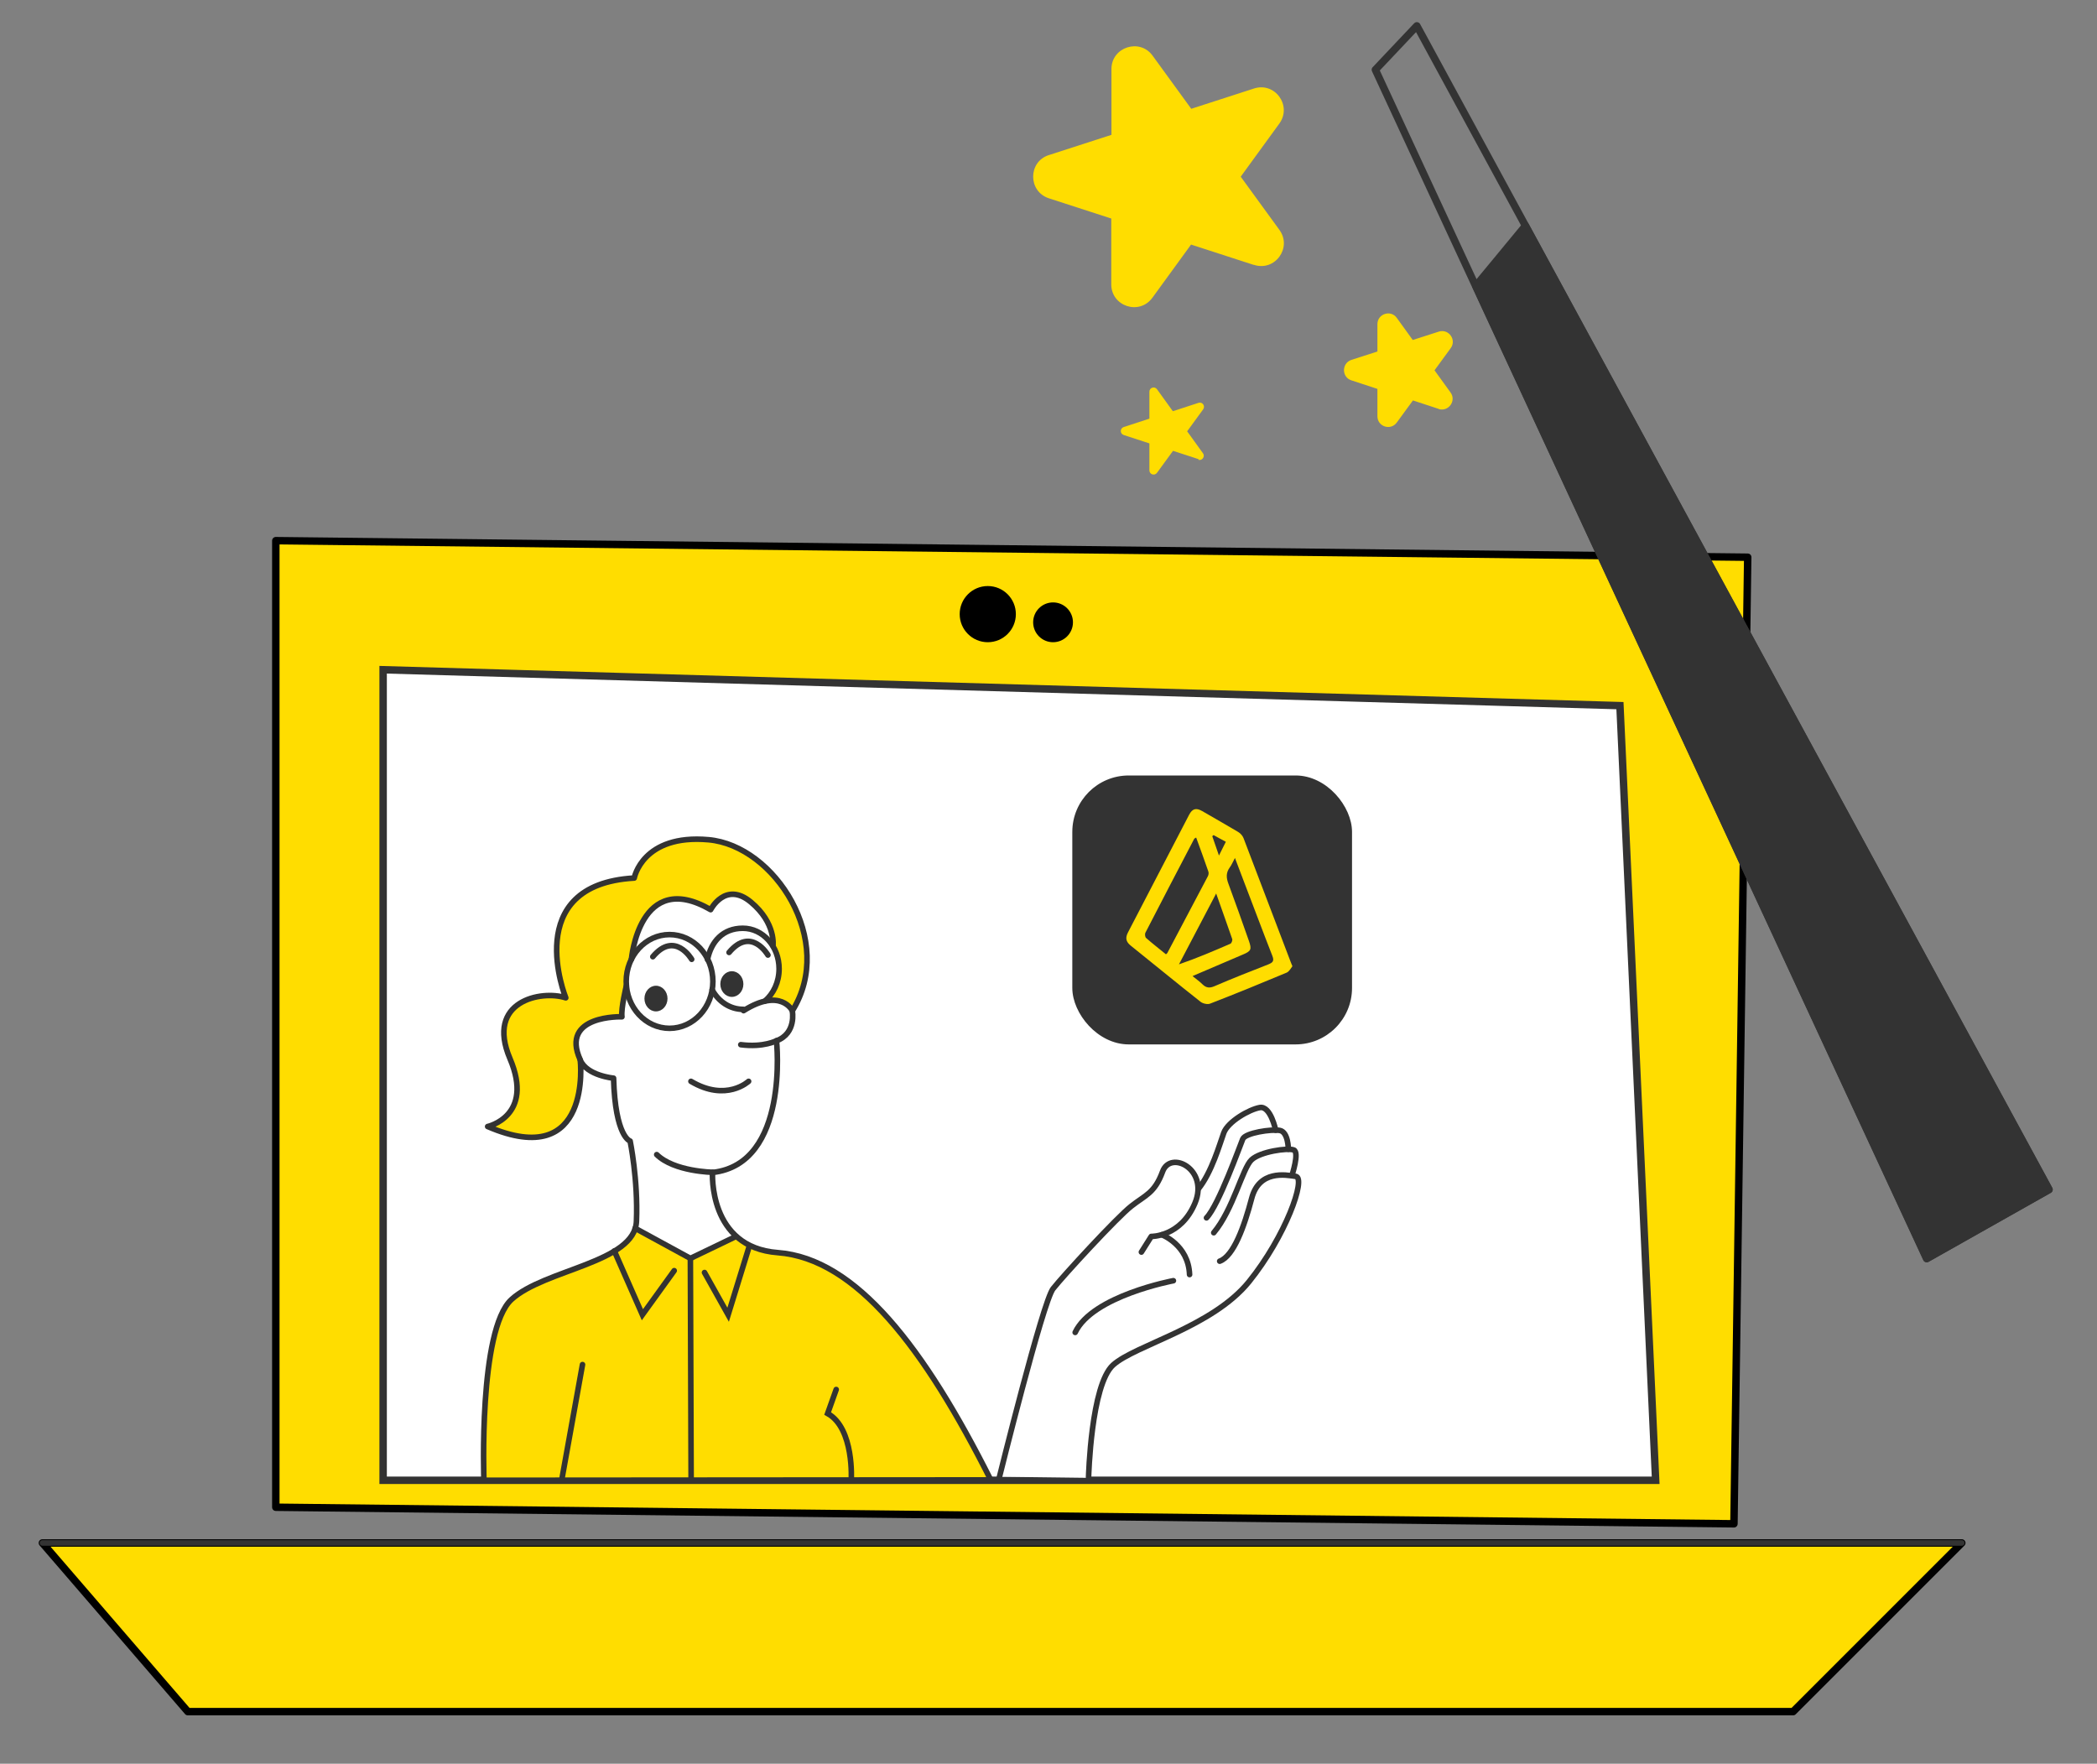
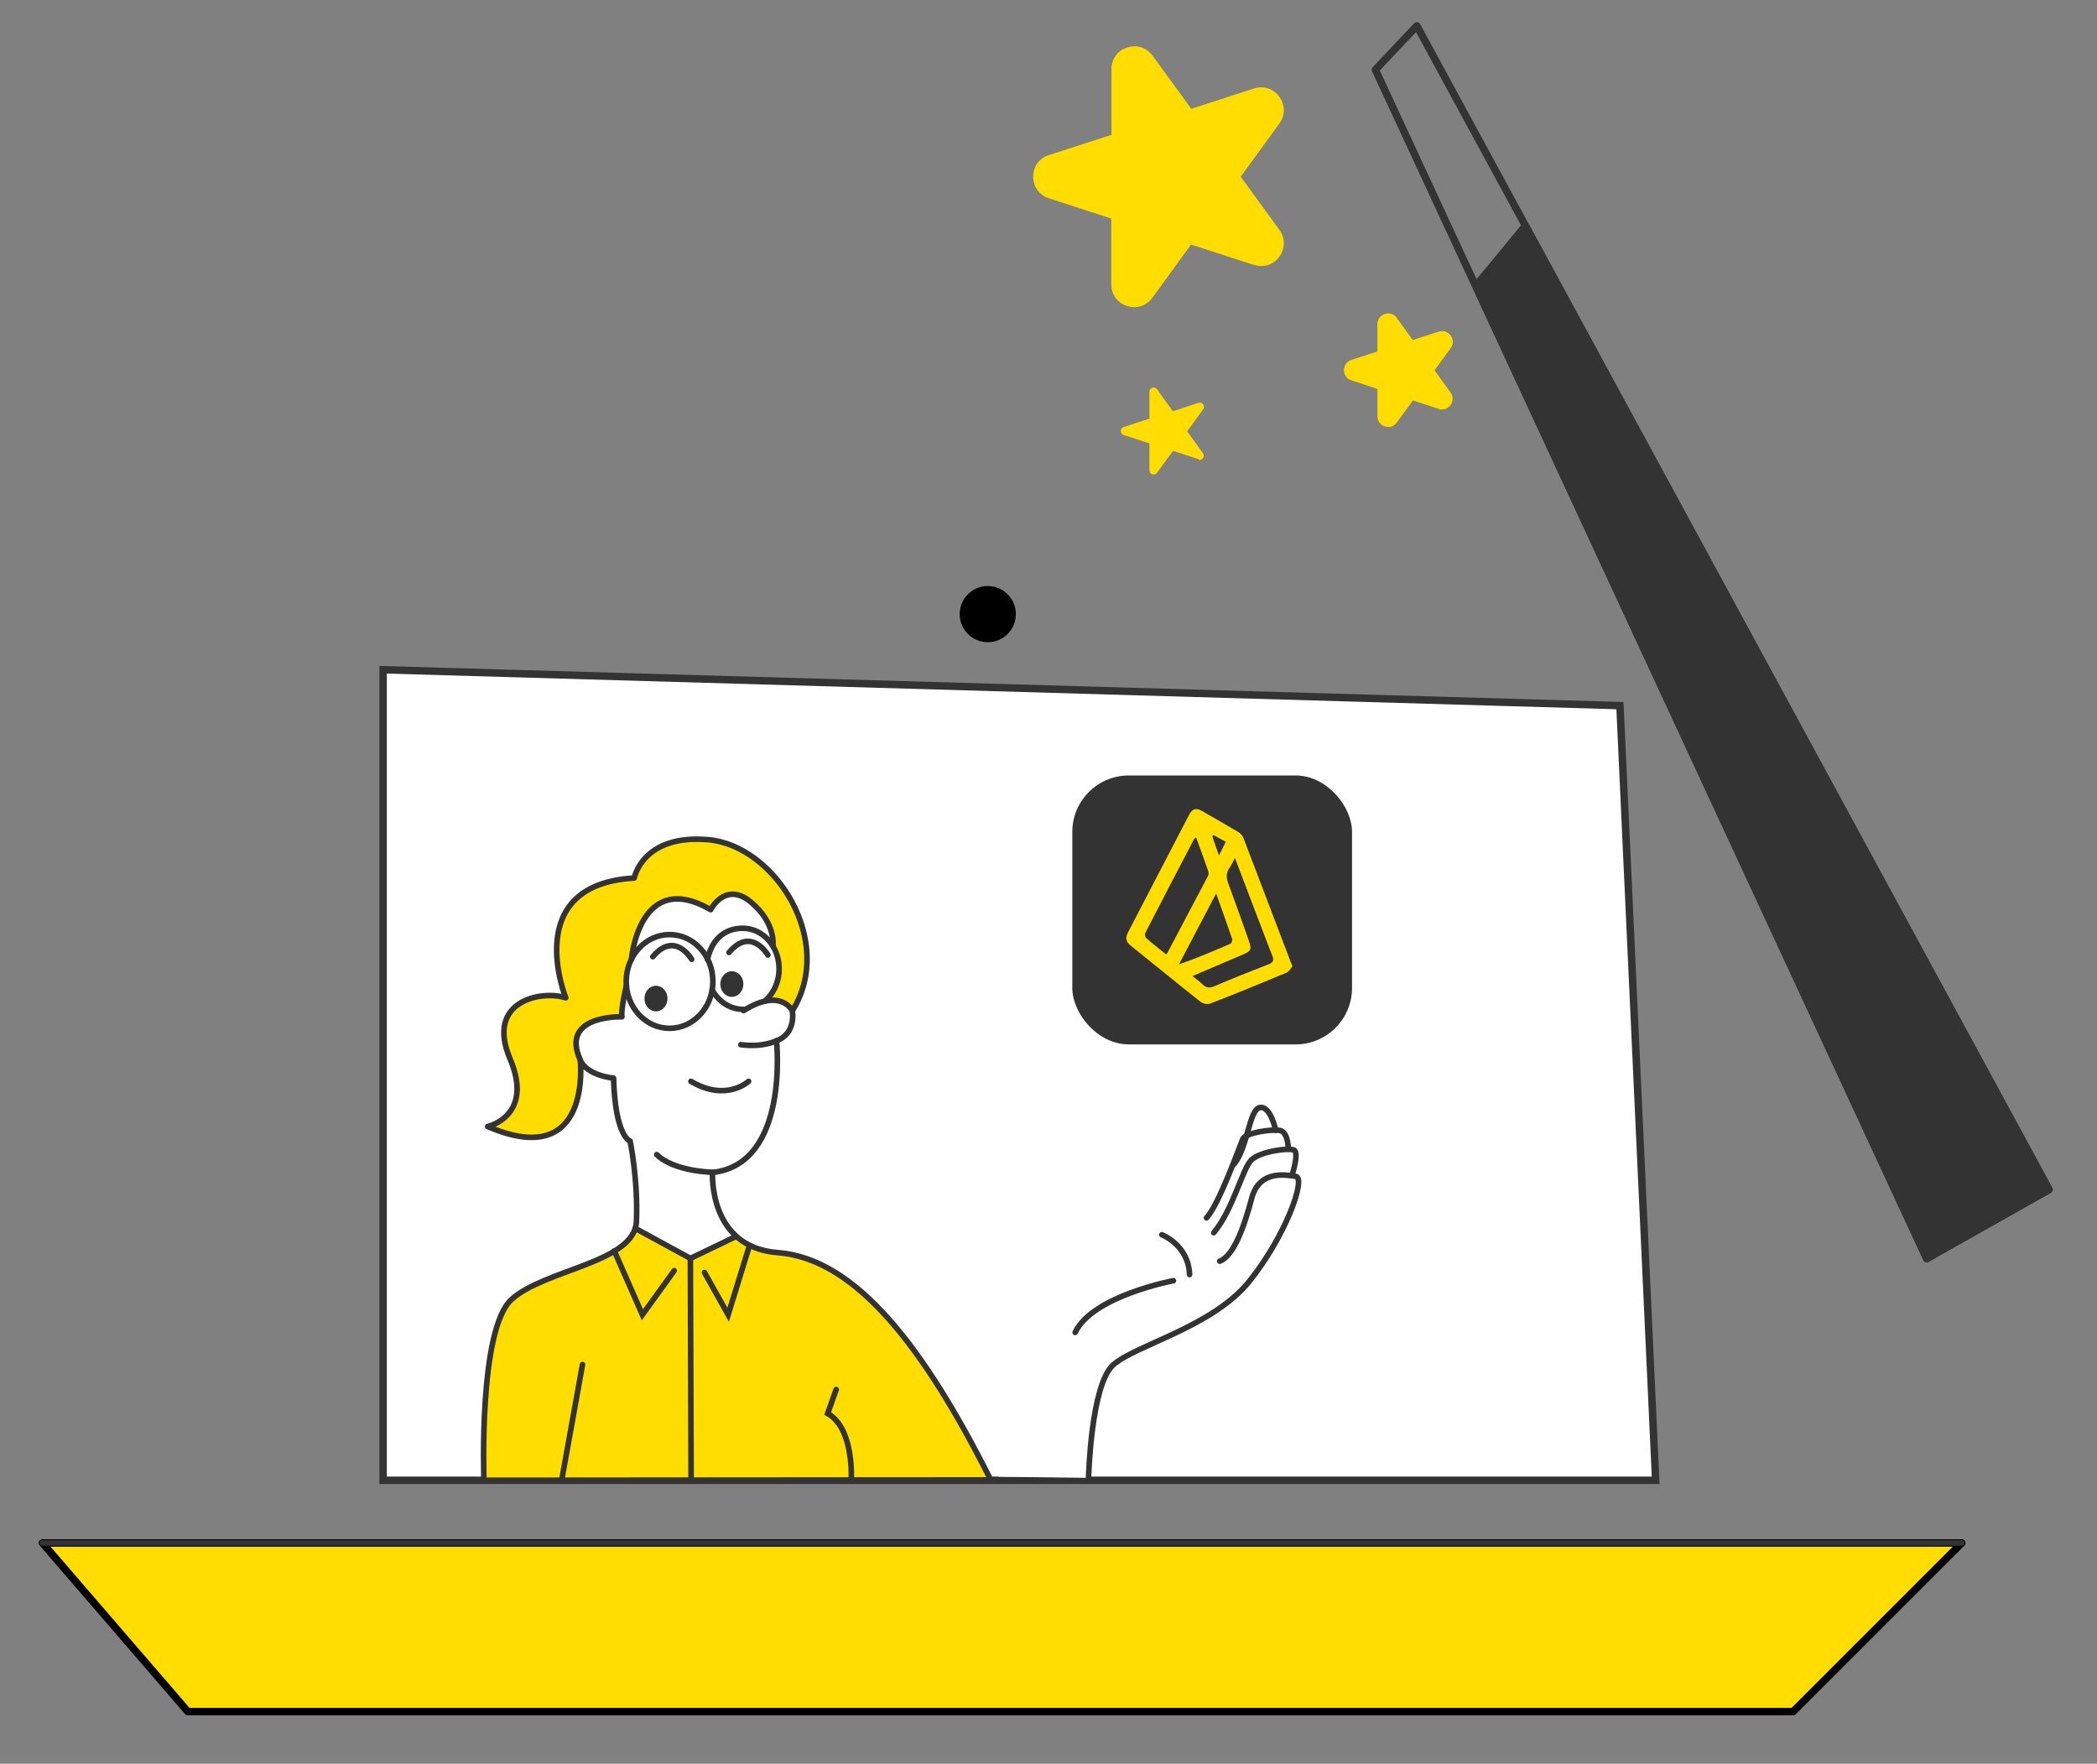
<svg xmlns="http://www.w3.org/2000/svg" id="Illustrations" version="1.1" viewBox="0 0 1127.5 948.3">
  <rect x="0" y="0" width="1127.5" height="948.3" fill="#808080" stroke="none" />
  <defs>
    <style>
      .st0, .st1 {
        stroke-width: 3px;
      }

      .st0, .st1, .st2, .st3, .st4, .st5 {
        stroke: #333;
      }

      .st0, .st1, .st2, .st5 {
        stroke-linecap: round;
      }

      .st0, .st1, .st4 {
        fill: none;
      }

      .st0, .st3, .st4, .st6 {
        stroke-linejoin: round;
      }

      .st7, .st5 {
        fill: #fff;
      }

      .st1, .st2, .st5 {
        stroke-miterlimit: 10;
      }

      .st8, .st6 {
        fill: #fd0;
      }

      .st2 {
        stroke-width: 2.1px;
      }

      .st2, .st3, .st9 {
        fill: #333;
      }

      .st3, .st4, .st5, .st6 {
        stroke-width: 4px;
      }

      .st6 {
        stroke: #000;
      }
    </style>
  </defs>
-   <path class="st6" d="M148.3,810.4V290.7l791.4,8.9-7.4,519.7-784-8.9h0Z" />
  <polygon class="st5" points="890.2 795.9 206 795.9 206 360.1 871 379.4 890.2 795.9" />
  <polygon class="st6" points="22.8 829.6 1054.8 829.6 964.1 920.3 101 920.3 22.8 829.6" />
  <path class="st8" d="M266.4,605s11-2.5,11.1-18.9c0-16.4-8-22.5-6.9-31.6,1.1-9,5.1-17.4,15.1-17.5,10,0,11.1-3.7,18.3-1.2,0,0-8.5-22.2-3-35,5.5-12.8,5.7-19.9,16.7-23.2,11-3.3,22.1-5.7,22.9-5.5s4-13.4,16.5-17.3c12.5-3.9,24.3-4.8,31.5-2s20.1,10.6,22.2,12.9,7.9,6.7,10.3,10.9c2.5,4.2,6.1,12.3,6.5,14s7.4,17.2,6.8,29.1c-.6,11.9-7.6,22.4-7.7,22.6s-6.9-6.9-15-4.4c0,0,4-3.8,5.7-11.6,1.7-7.8.9-12.5-.9-15.6s-2-3.6-2.8-8.3c-.8-4.7-1.4-7.8-3.8-10.5s-4.8-7.3-8.1-8.1-5.4-2.7-9.2-2c-3.8.7-7.1,2.8-8.1,4.6s-1.6,4.3-4,2.6c-2.5-1.7-8.7-5.3-15.9-5.4-7.1,0-15.3,6.1-17,8.6-1.7,2.6-5.6,10.8-6,12.9s-3.1,12.9-3.4,15.1-2.7,11-3.6,16.6c-1,5.5.4,8.7-2.7,9.4s-13.2,2.3-15,4.8c-1.7,2.5-4.2,1-5,3.3-.8,2.3-3.8,2.5-2.1,7.1s4.6,8.4,3.9,12.3c-.8,3.9-2.3,9.7-2.9,12.3-.6,2.6-2.2,10.4-5.5,15.5s-7.3,8-10.6,8.7-14,2-16.2,1.3-15.3-5.3-15.3-5.3l3.1-1h0s0,0,0,0Z" />
  <path class="st8" d="M275,698.7c15.8-14.6,57.8-21.4,67-38,7.7,5.7,23.1,12.7,26.2,14.3,3.8,2.1,5.5.4,5.5.4l23.2-9.9c5,4.2,12,7.3,21.4,8,42.1,3.2,78.8,51.2,114.5,122.2l-272.7.2s-3-80.9,14.8-97.2h0Z" />
  <path class="st0" d="M260.2,795.9s-3-80.9,14.8-97.2c17.8-16.3,66.4-19.7,67.2-42.1.9-22.4-3.4-43.1-3.4-43.1,0,0-8-2.1-8.9-33.8,0,0-14.3-1.3-17.9-9.7,0,0,6.8,60.1-49.8,35.7,0,0,25.2-5.5,12-36.5s16.8-37,30-32.7c0,0-24.7-60.9,36.8-64.4,0,0,4.4-23.8,40-20.6s68.5,54.5,45,92c0,0,2.4,12-8.5,16.1,0,0,7.2,66.2-34.4,70.8,0,0-2.4,40.3,35.1,43.1,42.1,3.2,78.8,51.2,114.5,122.2l-272.7.2h0Z" />
  <line class="st1" x1="313.2" y1="733.7" x2="302" y2="795.9" />
  <polyline class="st1" points="394.9 665.2 371.2 676.6 341.5 660.4" />
  <line class="st1" x1="371.6" y1="795.9" x2="371.2" y2="676.6" />
  <path class="st1" d="M457.7,795.9s1.7-27.9-12.7-35.9l4.6-12.9" />
  <polyline class="st1" points="402.7 670.6 391.5 706.9 378.8 684.2" />
  <polyline class="st1" points="330.3 672.6 345.4 706.9 362.5 683.2" />
  <path class="st1" d="M426,543.4s-6.2-12.6-26.2,0" />
  <path class="st1" d="M402.5,581.4s-12,11.3-31,0" />
  <ellipse class="st0" cx="360" cy="527.7" rx="23.3" ry="25.2" />
  <path class="st0" d="M411.2,538.3c4.7-4,7.7-10.3,7.7-17.4,0-12-8.7-21.8-19.5-21.8s-17,7.2-19,16.8" />
  <path class="st0" d="M382.9,532.2c3.4,6.3,9.6,10.5,16.7,10.5" />
  <path class="st0" d="M336.8,530s-3,12.2-2.4,16.7c0,0-33.5-1.2-22.4,23.2" />
  <path class="st0" d="M339.5,515.8s4.2-48.9,42.6-26.7c0,0,7.9-15.5,21.6-4.1s11.9,23.6,11.9,23.6" />
  <path class="st0" d="M417.6,559.5s-6.9,3.8-19.3,2.2" />
  <path class="st0" d="M383.2,630.3s-20.7-.3-30.1-9.5" />
  <path class="st7" d="M537.1,794s23.1-87.1,25.9-93.7c2.8-6.6,10.3-14.2,15-19s24.5-28.4,31.5-33.6c7-5.2,9.8-4.9,12.1-10.4s1.1-9.6,6-10.8c4.9-1.2,5.4-3.7,9.6,0s6.3,7.9,6.4,8.3,3.2.8,4.1-2.3,11.8-25.6,15.1-30.3,6.1-10.4,10.4-8.6,10.3,3.5,10.9,6.6,3.3,5.8,5.2,7.9,6.8,8.6,7.2,10.8-1.5,10.2,1.1,13.7c2.6,3.5-.7,14.7-3.9,19.6s-17,37.3-33.5,47.9-33.2,19.5-36.4,20.8c-3.2,1.3-25.9,11-28.7,17.4-2.8,6.4-8.1,43.4-9.5,45.9-1.4,2.5-.3,10.4-.3,10.4l-48.2-.6h0Z" />
-   <path class="st0" d="M537.1,795.2s23.6-95.3,29.1-102.3c5.5-7,34.5-38.5,42.1-44.4,7.6-6,12.5-6.9,16.8-18.6s25-1.2,17.4,17c-7.6,18.2-23.5,17.9-23.5,17.9l-5.3,8.4" />
  <path class="st0" d="M585.3,794.2s1.3-49.6,13.2-60.3,53.2-20.3,73-44.7c19.8-24.5,30.9-55.8,25.2-56.7s-19.7-3.4-23.7,11.8c-4,15.2-9.7,31.1-17.2,33.8" />
  <path class="st0" d="M694.6,632.1s4.2-12.6,1-13.8c-3.2-1.2-17.9.8-22.7,5.3s-9.9,26.8-20.3,39.2" />
  <path class="st0" d="M692.7,617.9s0-9.3-4.6-10.1-18.5,1.3-19.9,4.6-12.9,35.6-19.5,42.4" />
-   <path class="st0" d="M685.9,607.7s-2.7-13.2-8.5-12.2c-5.8,1-17.2,7.6-19.4,13.6s-6.5,21.4-13.8,30.3" />
+   <path class="st0" d="M685.9,607.7s-2.7-13.2-8.5-12.2s-6.5,21.4-13.8,30.3" />
  <path class="st0" d="M630.9,688.6s-43.5,8.1-52.8,27.8" />
  <path class="st0" d="M624.7,663.9s14.3,5.4,14.9,21.4" />
  <ellipse class="st9" cx="352.7" cy="536.9" rx="6.2" ry="6.9" />
  <ellipse class="st9" cx="393.5" cy="529.1" rx="6.2" ry="6.9" />
  <path class="st0" d="M371.9,515.8s-9-15.6-20.9-1.4" />
  <path class="st0" d="M412.9,513.5s-9-15.6-20.9-1.4" />
  <circle cx="531.1" cy="330.2" r="15.1" />
-   <circle cx="566.2" cy="334.6" r="10.7" />
  <line class="st0" x1="22.8" y1="829.6" x2="1054.8" y2="829.6" />
  <rect class="st2" x="577.6" y="418" width="148.3" height="142.5" rx="29.3" ry="29.3" />
  <path class="st8" d="M694.9,519.5c-.8,1-1.7,2.9-3.2,3.5-13.6,5.7-27.3,11.3-41,16.6-1.4.6-3.9,0-5.1-.9-12.7-10-25.2-20.3-37.8-30.4-2.4-2-2.8-4-1.4-6.8,11-21.2,22-42.4,33-63.5,1.7-3.2,3.7-3.8,7-1.9,6.4,3.7,12.9,7.4,19.3,11.2,1.2.7,2.4,2,2.9,3.3,8.5,22.2,16.9,44.5,25.4,66.7.2.4.3.9.9,2.2h0ZM643.2,450.3c-.7.4-1,.5-1.1.7-8.8,16.8-17.6,33.7-26.3,50.6-.3.7-.1,2.3.4,2.7,3.5,3.1,7.2,5.9,10.7,8.8.5-.4.7-.6.8-.8,7.2-13.7,14.5-27.4,21.7-41.1.4-.7.6-1.8.3-2.6-2.1-6.1-4.3-12.1-6.6-18.4h0s0,0,0,0ZM641.3,524.9c2.1,1.7,3.8,2.9,5.2,4.3,2,2,3.9,2.2,6.6,1,9.5-4.1,19.2-7.9,28.9-11.7,2.4-1,3.2-1.8,2.1-4.6-5.2-13.2-10.1-26.5-15.2-39.7-1.6-4.1-3.1-8.1-4.9-12.9-1.2,2.2-1.8,3.8-2.8,5.1-2.1,2.9-1.9,5.6-.7,8.8,3.8,10.2,7.4,20.5,11,30.7,1.6,4.6,1.2,5.5-3.4,7.4-8.8,3.8-17.5,7.5-26.9,11.5h0s0,0,0,0ZM653.9,480.4c-7,13.3-13.5,25.7-20,38.1,9.6-3.3,18.7-7.2,27.7-11.1.6-.3,1.2-1.9.9-2.6-2.7-7.8-5.5-15.6-8.6-24.4h0s0,0,0,0ZM652.5,449c-.3.2-.5.4-.7.6,1.1,3.2,2.2,6.3,3.6,10.4,1.5-3,2.6-5.1,3.7-7.4-2.4-1.3-4.5-2.4-6.6-3.6h0s0,0,0,0Z" />
  <polygon class="st4" points="739.5 37.5 761.8 13.9 1101.7 639.6 1035.9 676.7 739.5 37.5" />
  <path class="st3" d="M820.2,121.4c-9.5,11.5-20,24.3-26.7,32.3l242.5,523,65.7-37.1L820.2,121.4Z" />
  <path class="st8" d="M674,142.4l-33.6-10.9-20.8,28.6c-7,9.6-22.1,4.6-22.1-7.2v-35.4s-33.6-10.9-33.6-10.9c-11.2-3.7-11.2-19.6,0-23.2l33.7-10.9v-35.4c0-11.8,15.2-16.7,22.1-7.2l20.8,28.6,33.7-10.9c11.3-3.7,20.6,9.2,13.7,18.8l-20.8,28.6,20.8,28.6c7,9.6-2.4,22.5-13.7,18.8h0Z" />
  <path class="st8" d="M773.7,219.9l-14-4.6-8.7,11.9c-3.3,4.5-10.4,2.2-10.4-3.4v-14.7l-14-4.6c-5.3-1.7-5.3-9.2,0-11l14-4.5v-14.7c0-5.6,7.2-7.9,10.4-3.4l8.6,11.9,14-4.5c5.3-1.7,9.7,4.4,6.4,8.9l-8.7,11.9,8.6,11.9c3.3,4.5-1.1,10.6-6.5,8.9h0Z" />
  <path class="st8" d="M644.5,246.9l-13.8-4.5-8.6,11.8c-1.3,1.8-4.1.9-4.1-1.3v-14.5l-13.8-4.5c-2.1-.7-2.1-3.6,0-4.3l13.8-4.5v-14.5c0-2.2,2.8-3.1,4.1-1.3l8.5,11.8,13.8-4.5c2.1-.7,3.8,1.7,2.5,3.5l-8.6,11.8,8.5,11.8c1.3,1.8-.5,4.2-2.5,3.5h0Z" />
</svg>